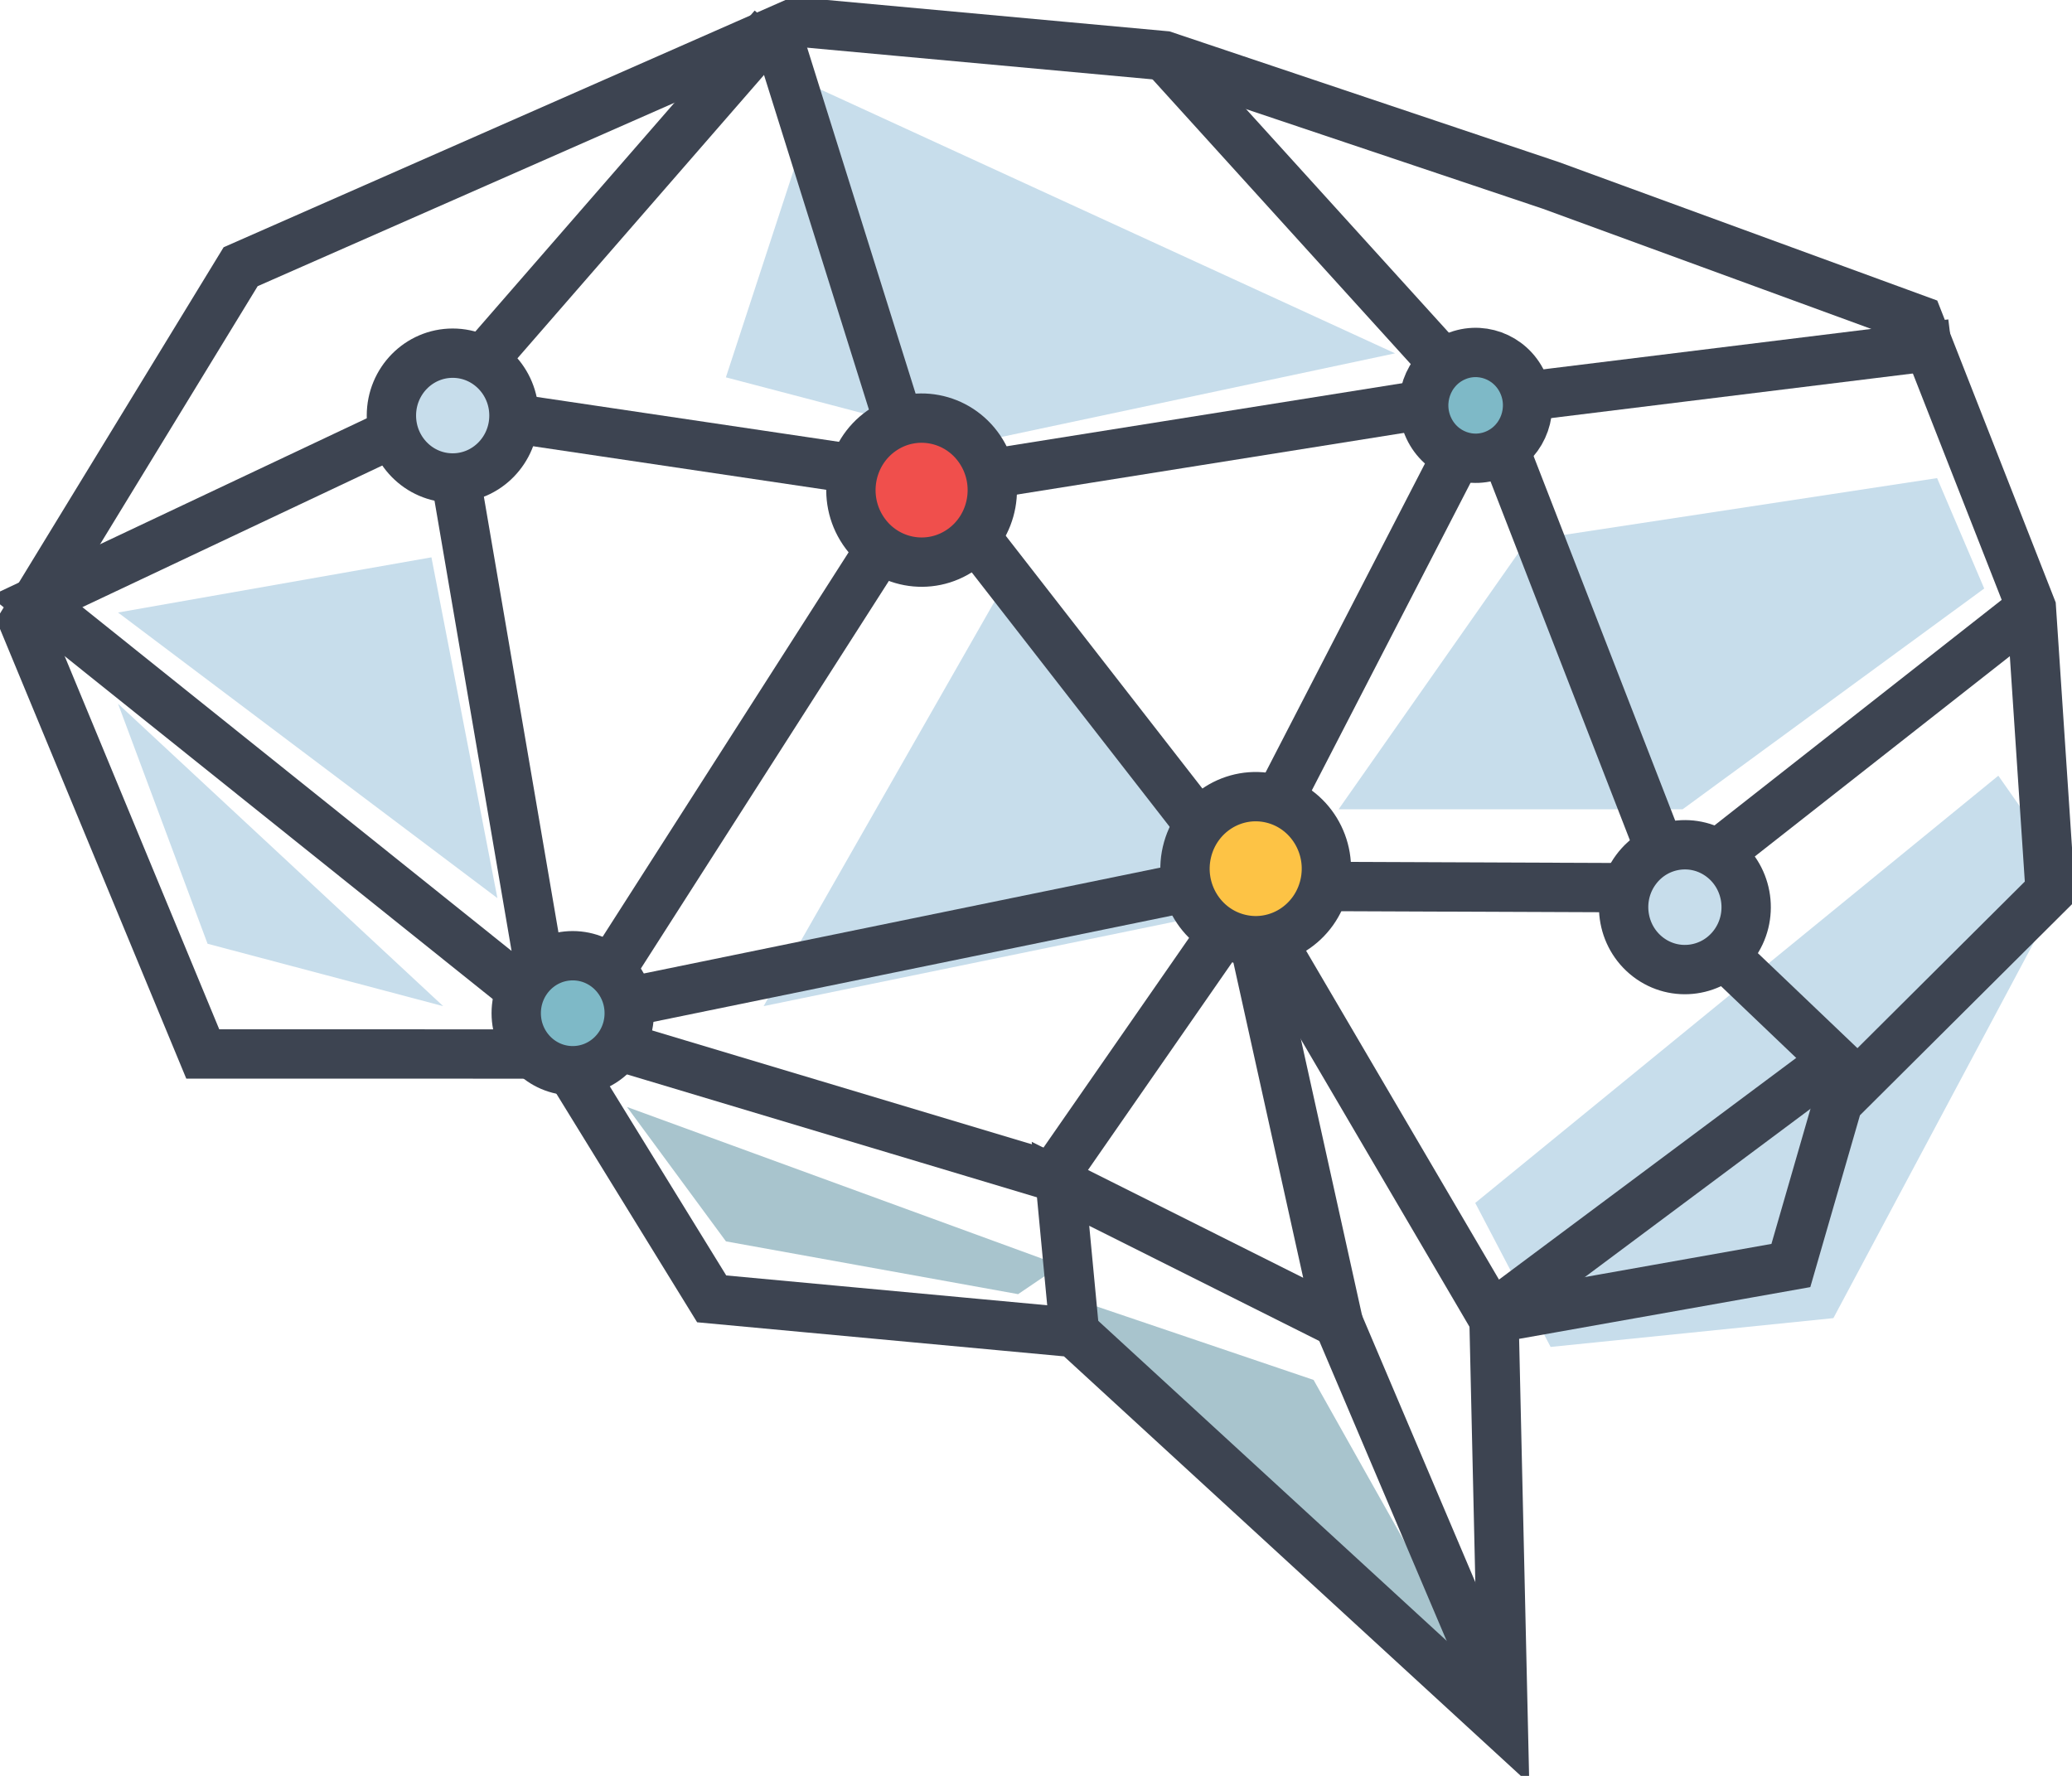
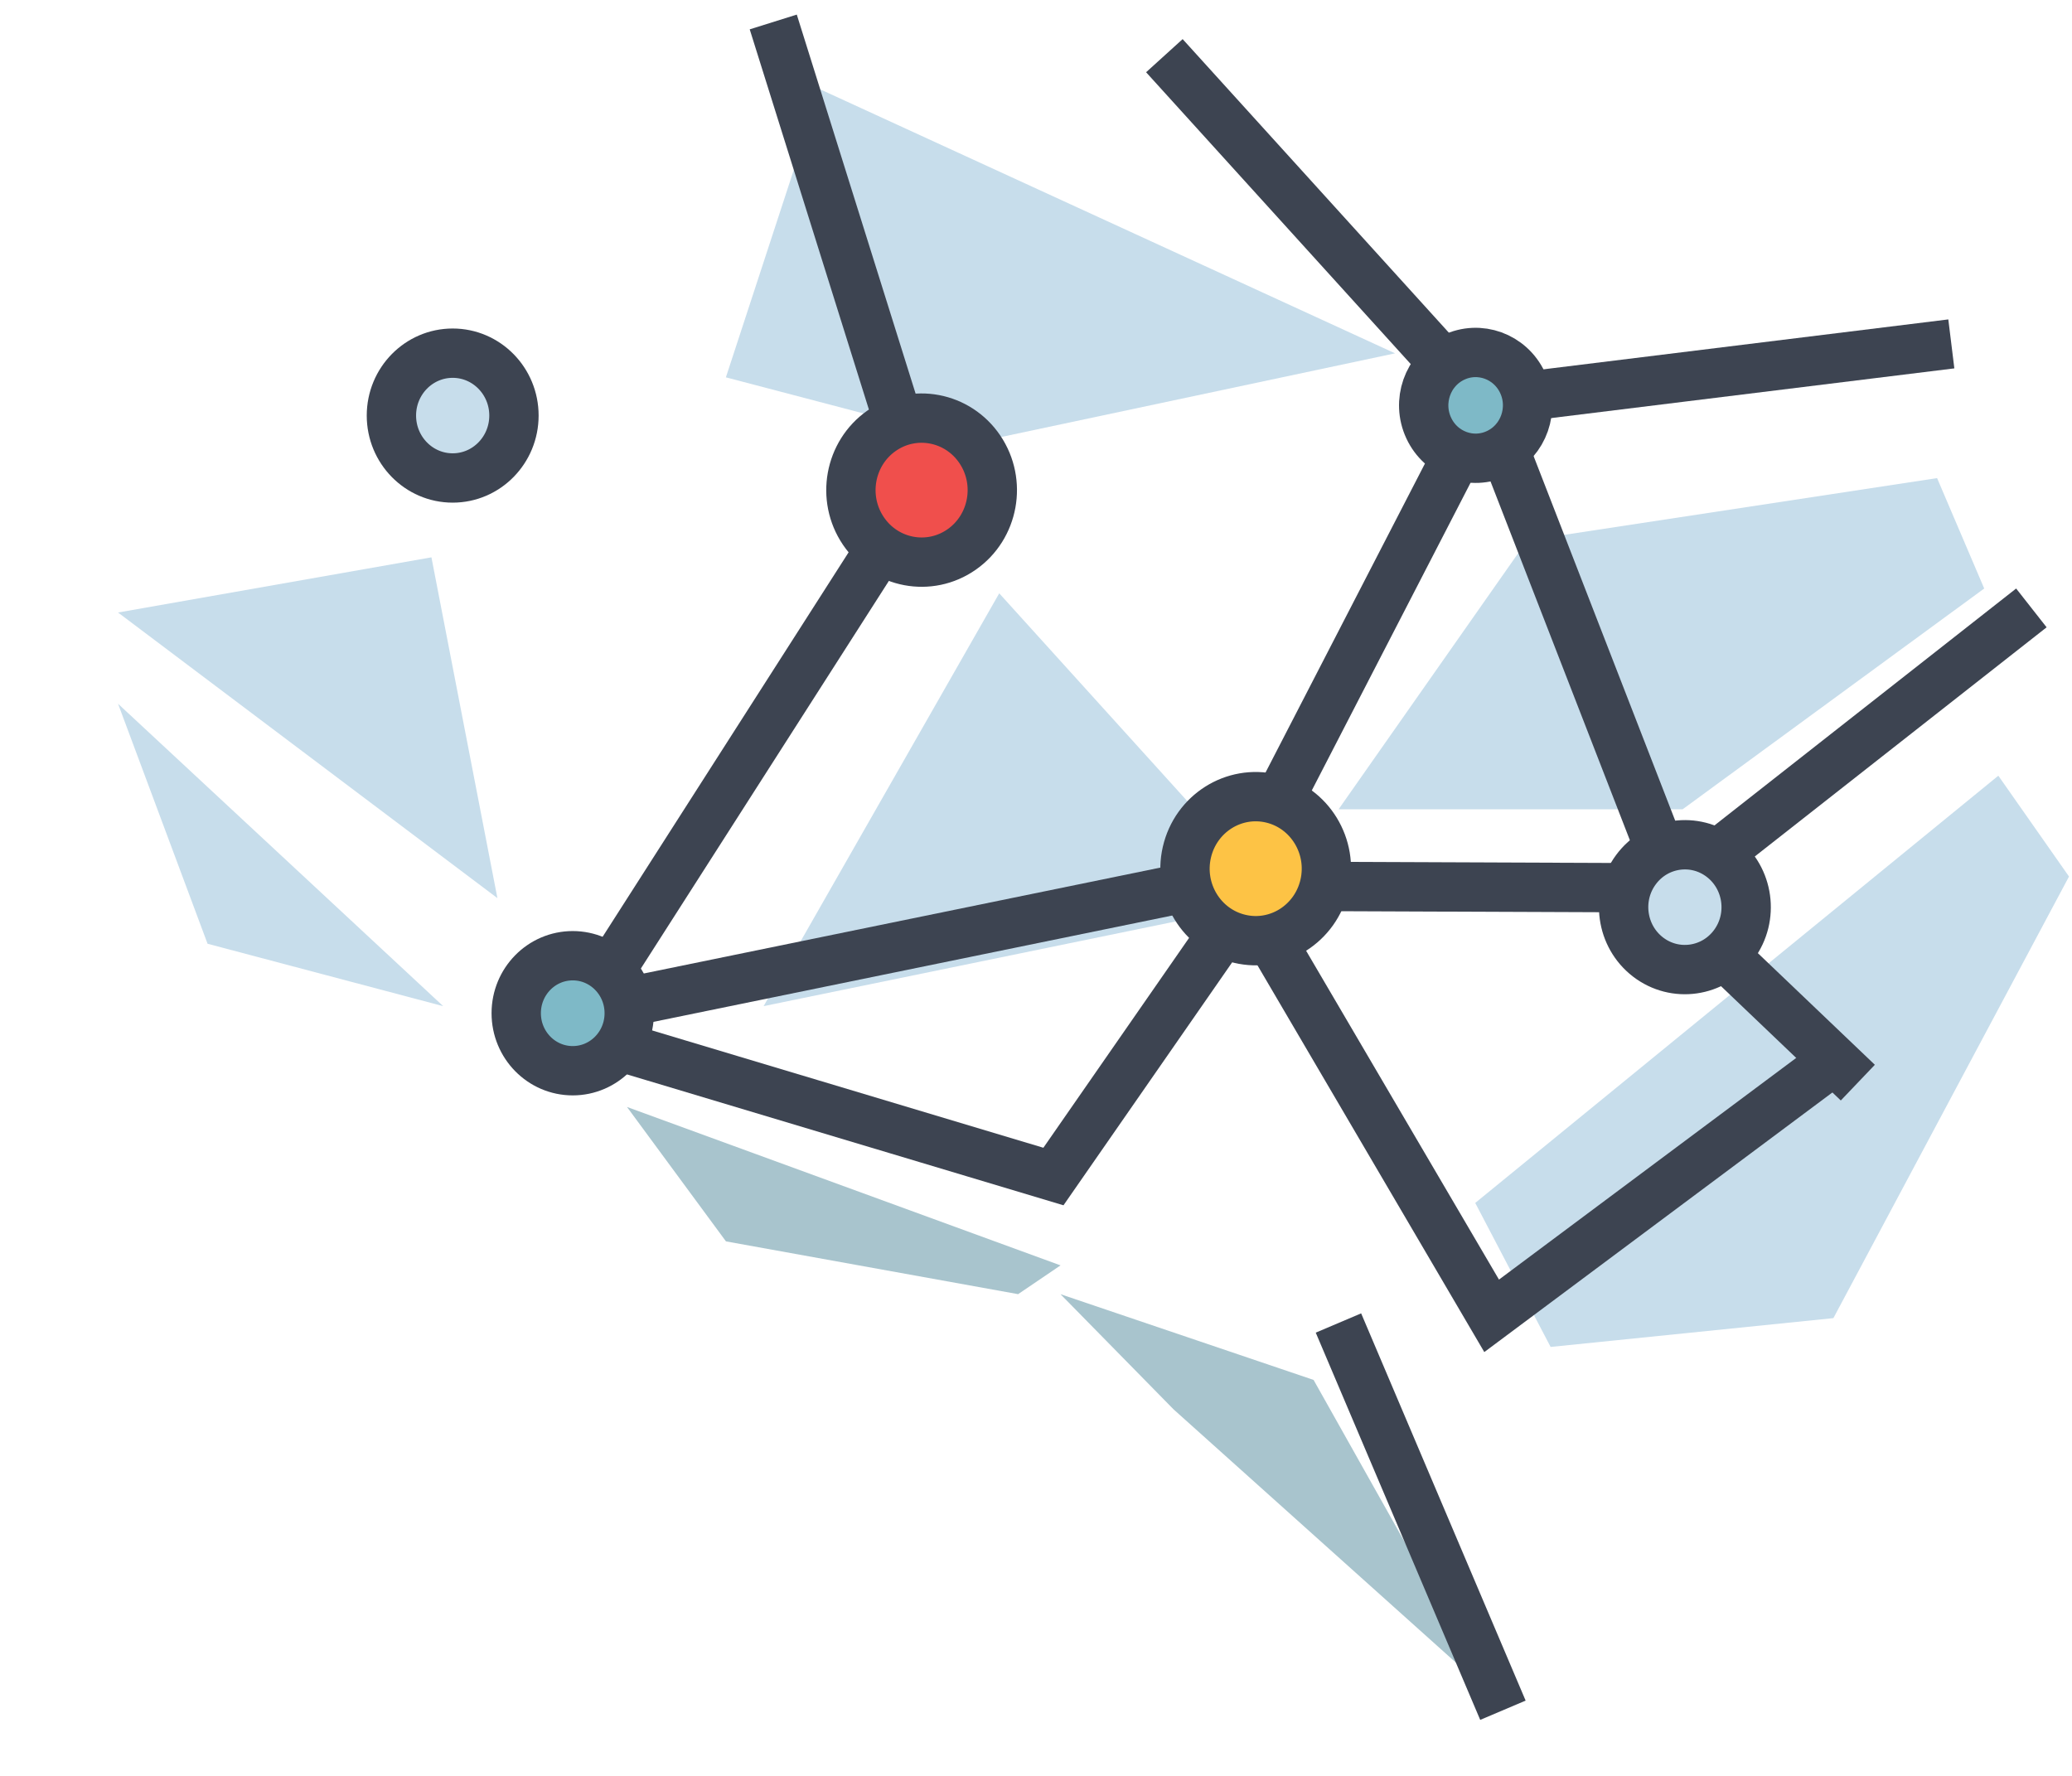
<svg xmlns="http://www.w3.org/2000/svg" width="63" height="54" viewBox="0 0 63 54" fill="none">
  <g clip-path="url(#clip0_4070_459)">
    <path d="M24.937 2.716L42.418 10.744L29.637 13.459L22.071 11.474" fill="#C7DDEB" />
    <path d="M44.855 36.578L60.76 23.587L62.909 26.653L55.745 40.081L47.147 40.957L44.855 36.578Z" fill="#C7DDEB" />
    <path d="M3.589 21.399L6.311 28.697L13.476 30.595" fill="#C7DDEB" />
    <path d="M19.064 33.66L32.246 38.477L30.956 39.352L22.073 37.747" fill="#A8C4CD" />
    <path d="M23.218 30.594L30.382 18.041L38.836 27.383" fill="#C7DDEB" />
    <path d="M32.245 39.353L35.684 42.856L45.284 51.468L39.94 41.96L32.245 39.353Z" fill="#A8C4CD" />
    <path d="M3.589 18.625L13.118 16.947L15.124 27.31L3.589 18.625Z" fill="#C7DDEB" />
    <path d="M40.7 24.609L46.432 16.435L58.898 14.538L60.331 17.895L51.16 24.609H40.7Z" fill="#C7DDEB" />
-     <path d="M0.723 18.91L7.317 8.11L24.226 0.668L35.403 1.693L47.151 5.637L58.328 9.727L61.764 18.485L62.336 27.097L55.886 33.518L54.452 38.481L45.425 40.085L45.708 52.492L32.672 40.52L21.639 39.495L17.055 32.05L6.165 32.048L0.723 18.91Z" stroke="#3D4451" stroke-width="1.5" stroke-miterlimit="10" />
    <path d="M23.511 0.668L27.95 14.829L17.773 30.736L37.691 26.653L45.145 12.206L59.331 10.457" stroke="#3D4451" stroke-width="1.5" stroke-miterlimit="10" />
-     <path d="M23.512 0.813L13.479 12.343L16.627 30.735L1.099 18.296L13.55 12.416L28.309 14.609" stroke="#3D4451" stroke-width="1.5" stroke-miterlimit="10" />
-     <path d="M32.673 40.521L32.244 35.996L40.697 40.23L37.691 26.654L28.38 14.684L44.809 12.065" stroke="#3D4451" stroke-width="1.5" stroke-miterlimit="10" />
    <path d="M35.403 1.693L45.362 12.676L51.303 27.972L56.488 32.92" stroke="#3D4451" stroke-width="1.5" stroke-miterlimit="10" />
    <path d="M38.121 26.947L50.925 26.998L61.765 18.485" stroke="#3D4451" stroke-width="1.5" stroke-miterlimit="10" />
    <path d="M17.414 31.392L32.03 35.775L37.906 27.311L45.354 40.011L55.776 32.238" stroke="#3D4451" stroke-width="1.5" stroke-miterlimit="10" />
    <path d="M29.24 16.708C30.218 16.023 30.466 14.66 29.793 13.663C29.121 12.667 27.782 12.414 26.804 13.099C25.826 13.784 25.578 15.148 26.251 16.144C26.923 17.14 28.262 17.393 29.24 16.708Z" fill="#F04F4C" stroke="#3D4451" stroke-width="1.5" stroke-miterlimit="10" />
    <path d="M17.414 32.558C18.363 32.558 19.132 31.775 19.132 30.809C19.132 29.843 18.363 29.061 17.414 29.061C16.465 29.061 15.696 29.843 15.696 30.809C15.696 31.775 16.465 32.558 17.414 32.558Z" fill="#7EB9C7" stroke="#3D4451" stroke-width="1.5" stroke-miterlimit="10" />
    <path d="M45.544 13.779C46.332 13.398 46.668 12.439 46.294 11.636C45.92 10.834 44.978 10.492 44.19 10.873C43.402 11.253 43.067 12.213 43.441 13.015C43.814 13.818 44.756 14.16 45.544 13.779Z" fill="#7EB9C7" stroke="#3D4451" stroke-width="1.5" stroke-miterlimit="10" />
    <path d="M40.273 26.913C40.543 25.736 39.826 24.558 38.67 24.282C37.514 24.007 36.358 24.738 36.087 25.916C35.817 27.093 36.535 28.271 37.691 28.546C38.846 28.822 40.002 28.091 40.273 26.913Z" fill="#FDC345" stroke="#3D4451" stroke-width="1.5" stroke-miterlimit="10" />
    <path d="M52.717 28.728C53.337 27.891 53.173 26.701 52.352 26.07C51.531 25.439 50.363 25.605 49.743 26.442C49.123 27.278 49.287 28.468 50.108 29.1C50.929 29.731 52.097 29.564 52.717 28.728Z" fill="#C7DDEB" stroke="#3D4451" stroke-width="1.5" stroke-miterlimit="10" />
    <path d="M13.764 14.534C14.793 14.534 15.627 13.684 15.627 12.636C15.627 11.588 14.793 10.739 13.764 10.739C12.735 10.739 11.901 11.588 11.901 12.636C11.901 13.684 12.735 14.534 13.764 14.534Z" fill="#C7DDEB" stroke="#3D4451" stroke-width="1.5" stroke-miterlimit="10" />
    <path d="M45.697 52.004L40.696 40.229" stroke="#3D4451" stroke-width="1.5" stroke-miterlimit="10" />
  </g>
  <defs>
    <clipPath id="clip0_4070_459">
      <rect width="63" height="54" fill="white" />
    </clipPath>
  </defs>
</svg>